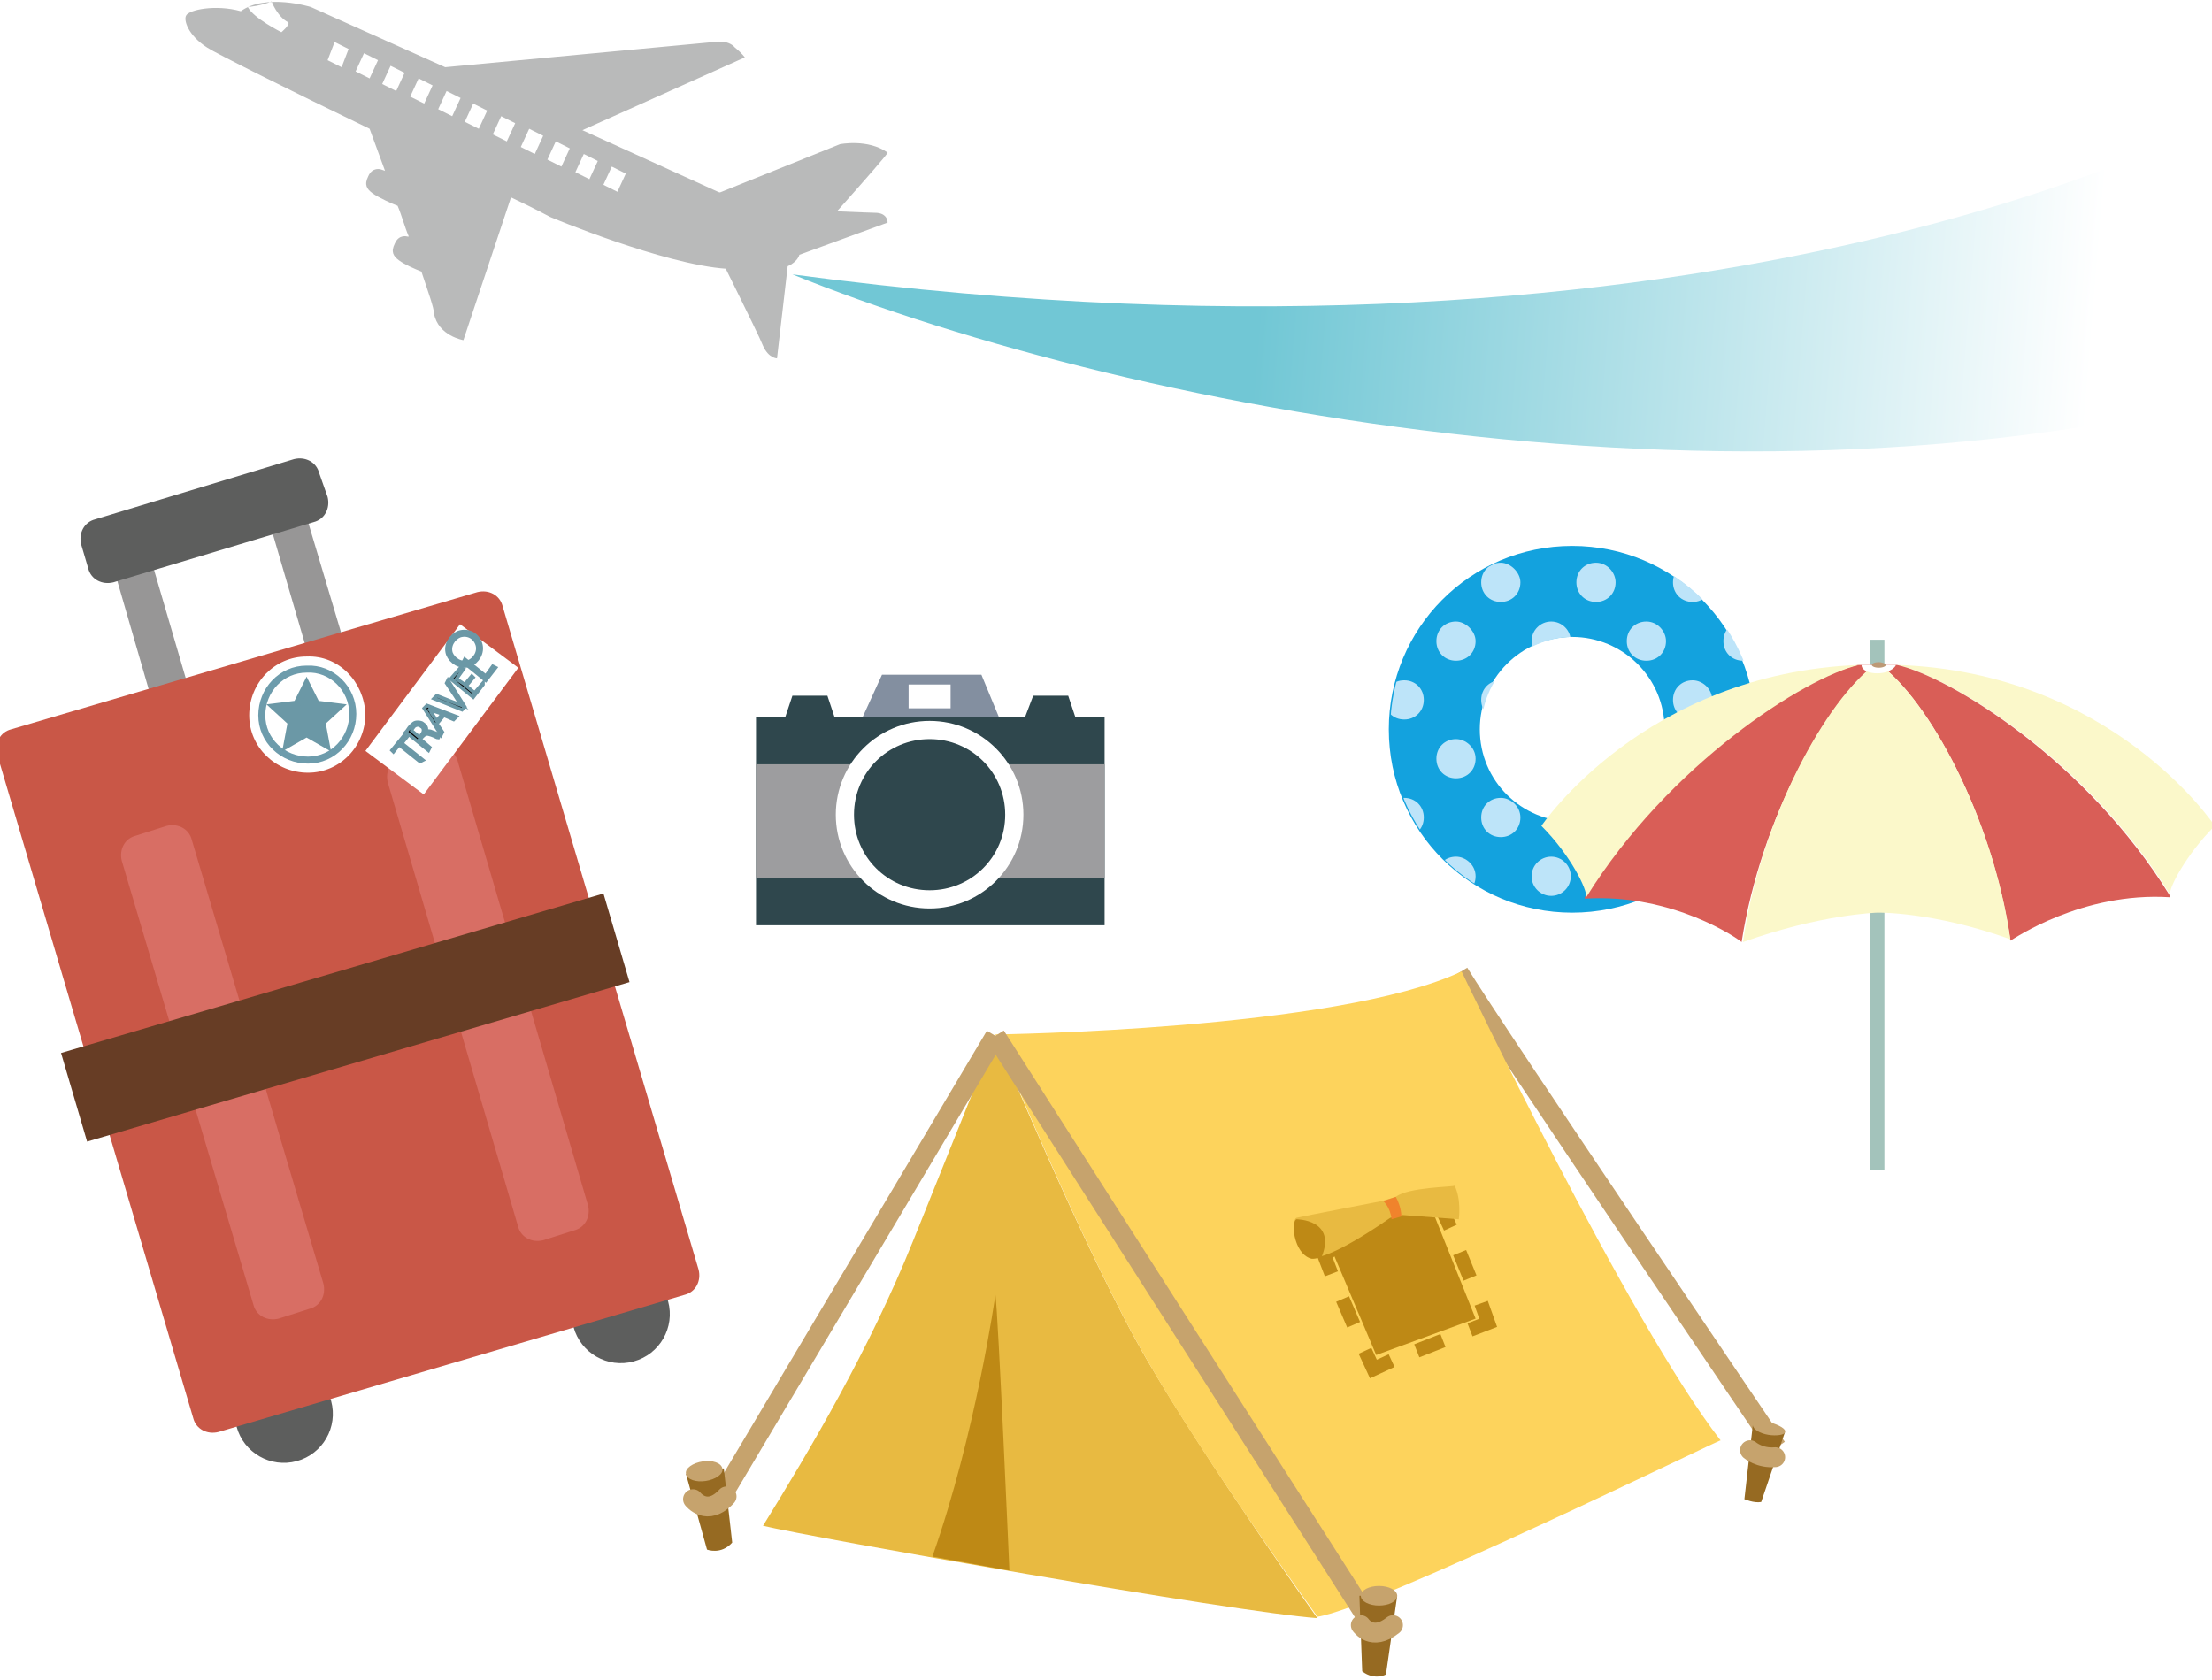
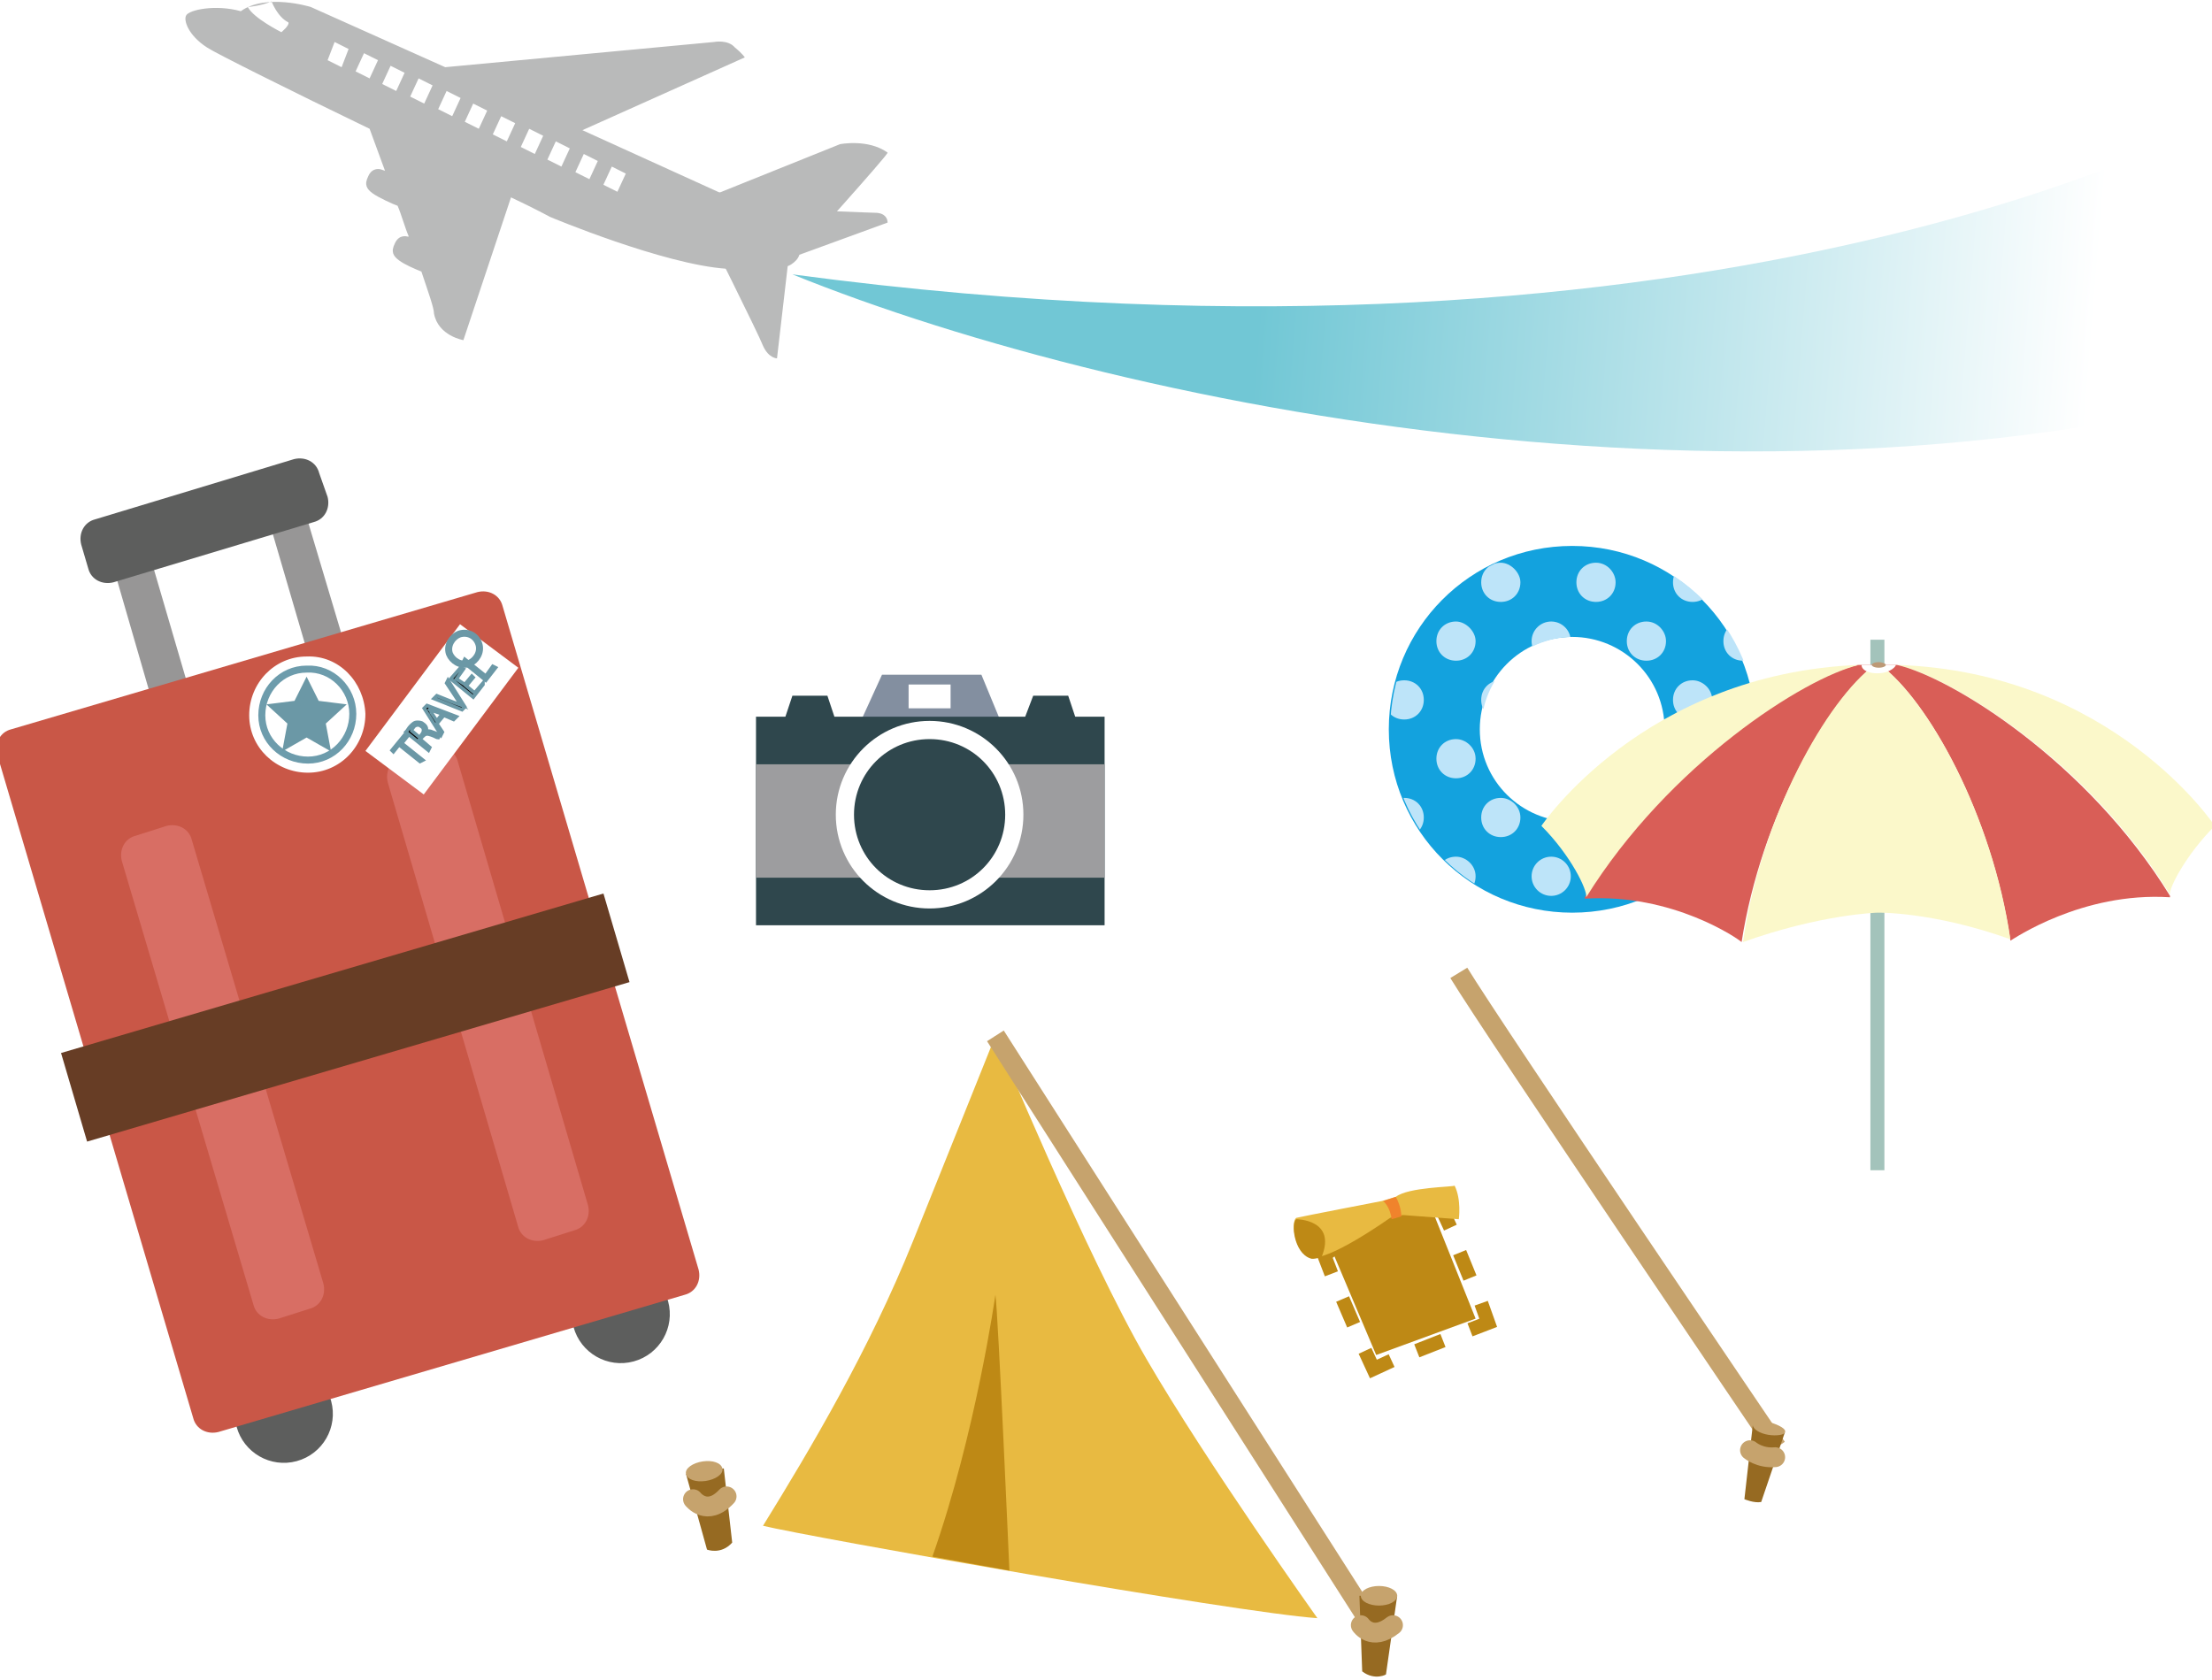
<svg xmlns="http://www.w3.org/2000/svg" xmlns:xlink="http://www.w3.org/1999/xlink" version="1.1" x="0px" y="0px" width="158px" height="120px" viewBox="0 0 158 120" style="enable-background:new 0 0 158 120;" xml:space="preserve">
  <style type="text/css">
	.st0{fill:none;}
	.st1{fill:#5D5E5D;}
	.st2{fill:#979696;}
	.st3{fill:#C95747;}
	.st4{fill:#D86E64;}
	.st5{fill:#673D25;}
	.st6{fill:#FFFFFF;}
	.st7{fill:#040000;stroke:#6B98A6;stroke-width:0.25;stroke-miterlimit:10;}
	.st8{fill:none;stroke:#6B98A6;stroke-width:0.5;stroke-miterlimit:10;}
	.st9{fill:none;stroke:#6D9CAC;stroke-width:0.5;stroke-miterlimit:10;}
	.st10{fill:#6B98A6;stroke:#6B98A6;stroke-width:0.5;stroke-miterlimit:10;}
	.st11{fill:#E8BA41;}
	.st12{fill:#BE8915;}
	.st13{fill:none;stroke:#C6A36D;stroke-width:1.417;stroke-linejoin:round;stroke-miterlimit:10;}
	.st14{fill:#FDD35C;}
	.st15{fill:none;stroke:#BE8915;stroke-miterlimit:10;}
	.st16{fill:none;stroke:#BE8915;stroke-miterlimit:10;stroke-dasharray:1.998,1.998;}
	.st17{fill:none;stroke:#BE8915;stroke-miterlimit:10;stroke-dasharray:2.008,2.008;}
	.st18{fill:none;stroke:#BE8915;stroke-miterlimit:10;stroke-dasharray:1.958,1.958;}
	.st19{fill:none;stroke:#BE8915;stroke-miterlimit:10;stroke-dasharray:2.235,2.235;}
	.st20{fill:#F0832C;}
	.st21{fill:#966A22;}
	.st22{fill:none;stroke:#C6A36D;stroke-width:1.417;stroke-linecap:round;stroke-linejoin:round;stroke-miterlimit:10;}
	.st23{fill:#C6A36D;}
	.st24{fill:#B9BABA;}
	.st25{filter:url(#Adobe_OpacityMaskFilter);}
	.st26{filter:url(#Adobe_OpacityMaskFilter_1_);}
	.st27{mask:url(#SVGID_1_);fill:url(#SVGID_2_);}
	.st28{fill:url(#SVGID_3_);}
	.st29{fill:#13A2DE;}
	.st30{clip-path:url(#SVGID_5_);}
	.st31{fill:#BDE4F9;}
	.st32{fill:#A3C3BB;}
	.st33{fill:#FBF8CA;}
	.st34{fill:#D95E57;}
	.st35{fill:#BC9976;}
	.st36{fill:#838FA0;}
	.st37{fill:#2F474D;}
	.st38{fill:#9D9D9F;}
</style>
  <g id="レイヤー_2">
    <rect class="st0" width="158" height="120" />
  </g>
  <g id="レイヤー_1">
    <g>
      <g>
        <ellipse transform="matrix(0.965 -0.262 0.262 0.965 -25.776 8.857)" class="st1" cx="20.3" cy="101" rx="3.5" ry="3.5" />
        <ellipse transform="matrix(0.965 -0.263 0.263 0.965 -23.102 14.917)" class="st1" cx="44.3" cy="93.9" rx="3.5" ry="3.5" />
      </g>
      <path class="st2" d="M19.6,34.5L8.9,37.6c-0.9,0.3-1.4,1.1-1.1,1.9L12,54c0.2,0.8,1.1,1.2,2,1l10.7-3.1c0.9-0.3,1.4-1.1,1.1-1.9    l-4.3-14.4C21.3,34.7,20.4,34.2,19.6,34.5z M23.1,50.5c0.2,0.7-0.1,1.3-0.6,1.5l-6.6,1.9c-0.5,0.2-1.1-0.3-1.3-0.9l-3.6-12.3    c-0.2-0.7,0.1-1.3,0.6-1.5l6.6-1.9c0.5-0.2,1.1,0.3,1.3,0.9L23.1,50.5z" />
      <path class="st3" d="M49.9,90.7c0.2,0.8-0.2,1.6-1,1.8l-33.3,9.8c-0.8,0.2-1.6-0.2-1.8-1l-14-47.4c-0.2-0.8,0.2-1.6,1-1.8    l33.3-9.8c0.8-0.2,1.6,0.2,1.8,1L49.9,90.7z" />
      <path class="st1" d="M23.4,35.5c0.2,0.8-0.2,1.6-1,1.8L8.1,41.6c-0.8,0.2-1.6-0.2-1.8-1l-0.5-1.7c-0.2-0.8,0.2-1.6,1-1.8L21,32.8    c0.8-0.2,1.6,0.2,1.8,1L23.4,35.5z" />
      <path class="st4" d="M23.1,91.7c0.2,0.8-0.2,1.6-1,1.8l-2.2,0.7c-0.8,0.2-1.6-0.2-1.8-1L8.7,61.5c-0.2-0.8,0.2-1.6,1-1.8l2.2-0.7    c0.8-0.2,1.6,0.2,1.8,1L23.1,91.7z" />
      <path class="st4" d="M42,86.1c0.2,0.8-0.2,1.6-1,1.8l-2.2,0.7c-0.8,0.2-1.6-0.2-1.8-1l-9.3-31.7c-0.2-0.8,0.2-1.6,1-1.8l2.2-0.7    c0.8-0.2,1.6,0.2,1.8,1L42,86.1z" />
      <rect x="4.5" y="69.4" transform="matrix(0.959 -0.282 0.282 0.959 -19.526 9.939)" class="st5" width="40.4" height="6.6" />
      <g>
        <rect x="25.9" y="48.1" transform="matrix(0.598 -0.801 0.801 0.598 -27.914 45.627)" class="st6" width="11.3" height="5.2" />
        <g>
          <path class="st7" d="M29.1,52.6l-0.4,0.5l1.5,1.2L30,54.4l-1.5-1.2l-0.4,0.5L28,53.6l0.9-1.1L29.1,52.6z" />
          <path class="st7" d="M30.4,52.3c0.1-0.1,0.3-0.1,0.5,0c0.3,0.1,0.5,0.2,0.5,0.2l-0.1,0.2c-0.1,0-0.2-0.1-0.5-0.2      c-0.3-0.1-0.4-0.1-0.6,0.1l-0.2,0.2l0.7,0.6l-0.1,0.2l-1.6-1.3c0.1-0.1,0.2-0.3,0.3-0.4c0.2-0.2,0.3-0.3,0.5-0.3      c0.1,0,0.3,0,0.4,0.1C30.5,51.9,30.5,52.1,30.4,52.3L30.4,52.3z M30.1,52.5c0.2-0.2,0.2-0.5,0-0.6c-0.2-0.2-0.5-0.1-0.6,0.1      c-0.1,0.1-0.1,0.2-0.1,0.2l0.6,0.5L30.1,52.5z" />
          <path class="st7" d="M32.6,51.2l-0.2,0.2l-0.7-0.3l-0.5,0.6l0.4,0.6l-0.1,0.2l-1.2-1.9l0.2-0.2L32.6,51.2z M31.6,51L31,50.8      c-0.1-0.1-0.3-0.1-0.4-0.2l0,0c0.1,0.1,0.2,0.2,0.2,0.3l0.4,0.6L31.6,51z" />
          <path class="st7" d="M32,48.6l1.2,1.9l-0.2,0.2L31,49.9l0.2-0.2l1,0.4c0.3,0.1,0.5,0.2,0.8,0.3l0,0c-0.2-0.2-0.3-0.4-0.5-0.7      l-0.6-0.9L32,48.6z" />
          <path class="st7" d="M34.5,48.9l-0.7,0.9l-1.6-1.3l0.7-0.8l0.2,0.1l-0.5,0.7l0.6,0.4l0.5-0.6l0.1,0.1l-0.5,0.6l0.6,0.5l0.6-0.7      L34.5,48.9z" />
          <path class="st7" d="M35.4,47.7l-0.7,0.9l-1.6-1.3l0.1-0.2l1.5,1.2l0.5-0.7L35.4,47.7z" />
        </g>
        <path class="st8" d="M34.2,46c0.2,0.6-0.2,1.2-0.7,1.4c-0.6,0.2-1.2-0.2-1.4-0.7c-0.2-0.6,0.2-1.2,0.7-1.4     C33.4,45.1,34,45.4,34.2,46z" />
      </g>
      <g>
        <path class="st6" d="M26.1,51c0,2.3-1.8,4.2-4.1,4.2c-2.3,0-4.2-1.8-4.2-4.1c0-2.3,1.8-4.2,4.1-4.2C24.2,46.8,26,48.7,26.1,51z" />
        <path class="st9" d="M25.2,51c0,1.8-1.4,3.3-3.2,3.3c-1.8,0-3.3-1.4-3.3-3.2c0-1.8,1.4-3.3,3.2-3.3C23.7,47.7,25.2,49.2,25.2,51z     " />
        <polygon class="st10" points="21.9,48.9 22.6,50.3 24.2,50.5 23,51.6 23.3,53.2 21.9,52.4 20.5,53.2 20.8,51.6 19.6,50.5      21.2,50.3    " />
      </g>
    </g>
    <g>
      <path class="st11" d="M94.1,115.6c0,0-7.9-11.1-12.2-18.5C77.6,89.7,71.1,74,71.1,74s-2.8,7-5.9,14.7c-3.1,7.7-7.3,14.8-10.7,20.3    C57.8,109.8,88.3,115.2,94.1,115.6z" />
      <path class="st12" d="M71.1,92.5c0,0-1.4,9.9-4.5,18.7l5.5,1C72.1,112.2,71.3,93.8,71.1,92.5z" />
      <path class="st13" d="M126.9,103.4c0,0-20.2-29.8-22.7-33.9" />
-       <line class="st13" x1="51.3" y1="107.3" x2="71.1" y2="74" />
-       <path class="st14" d="M94.1,115.5c0,0-7.9-10.9-12.2-18.4c-4.3-7.4-10.8-23.2-10.8-23.2s24.4-0.3,33.3-4.5c0,0,11.9,25,18.5,33.5    C122.9,102.8,98.2,114.9,94.1,115.5z" />
      <g>
        <g>
          <g>
            <polyline class="st15" points="95.7,88.8 94.6,89.7 95.1,91      " />
            <line class="st16" x1="95.9" y1="92.8" x2="97.1" y2="95.6" />
            <polyline class="st15" points="97.5,96.5 98.1,97.8 99.4,97.2      " />
            <line class="st17" x1="101.2" y1="96.5" x2="104" y2="95.4" />
            <polyline class="st15" points="105,95 106.3,94.5 105.8,93.1      " />
            <line class="st18" x1="105" y1="91.3" x2="103.9" y2="88.6" />
            <polyline class="st15" points="103.6,87.7 103,86.4 101.6,86.4      " />
            <polyline class="st19" points="99.4,86.4 99,86.4 96.6,88.2      " />
          </g>
        </g>
        <polygon class="st12" points="102.2,86.2 105.4,94.2 98.3,96.8 95,89 99,86.4    " />
      </g>
      <g>
        <path class="st11" d="M99.7,85.5l-1,0.3c0,0-5.7,1.1-6.1,1.2c-0.4,0.2-0.2,2.4,1,2.8c1.2,0.4,5.7-2.8,5.7-2.8l0.9-0.2l4,0.3     c0,0,0.2-1.4-0.3-2.4C103.8,84.8,100.6,84.8,99.7,85.5z" />
        <path class="st12" d="M92.6,87.1c-0.4,0.2-0.2,2.4,1,2.8c0.2,0.1,0.8-0.1,0.8-0.1C95.5,87.1,92.6,87.1,92.6,87.1z" />
        <path class="st20" d="M98.8,85.8c0,0,0.5,0.4,0.6,1.3l0.7-0.2c0,0,0-0.7-0.4-1.4L98.8,85.8z" />
      </g>
      <path class="st21" d="M125.2,101.8l-0.6,5.3c0,0,0.7,0.3,1.2,0.2l1.7-5L125.2,101.8z" />
      <path class="st21" d="M52.3,110.2l-0.6-5.3l-2.7,0.4l1.5,5.4C50.5,110.7,51.5,111.1,52.3,110.2z" />
      <path class="st22" d="M49.5,107.1c0,0,1,1.3,2.4-0.2" />
      <path class="st23" d="M127.5,102.3c0,0.2-0.6,0.3-1.2,0.2c-0.6-0.1-1.1-0.4-1.1-0.7c0-0.2,0.6-0.3,1.2-0.2    C127.1,101.8,127.6,102.1,127.5,102.3z" />
      <path class="st23" d="M49,105.3c0.1,0.4,0.7,0.6,1.4,0.5c0.7-0.1,1.3-0.5,1.2-0.9c-0.1-0.4-0.7-0.6-1.4-0.5    C49.5,104.5,48.9,104.9,49,105.3z" />
      <line class="st13" x1="71.1" y1="74" x2="97.6" y2="115.5" />
      <path class="st22" d="M125,103.6c0,0,0.7,0.6,1.8,0.5" />
      <g>
        <path class="st21" d="M97.3,119.4l-0.2-5.4h2.7l-0.8,5.6C99.1,119.6,98.2,120.1,97.3,119.4z" />
        <path class="st22" d="M97.2,116.1c0,0,0.8,1.2,2.3,0" />
        <path class="st23" d="M99.8,114c0,0.4-0.6,0.7-1.3,0.7c-0.7,0-1.3-0.3-1.3-0.7c0-0.4,0.6-0.7,1.3-0.7     C99.2,113.3,99.8,113.6,99.8,114z" />
      </g>
    </g>
    <g>
      <path class="st24" d="M49.3,14.6L60,10.3c0,0,2-0.4,3.4,0.6c0.1,0.1-6.4,7.3-6.4,7.3L49.3,14.6z" />
      <path class="st24" d="M50.4,16.3l5.9,2.4l-0.8,6.9c0,0-0.6,0-1-0.9C54.2,23.9,50.4,16.3,50.4,16.3z" />
      <g>
        <path class="st24" d="M62.5,15.2c-0.4,0-4.7-0.2-8.1-0.3l-2.9-1.1l-9.9-4.5l11.6-5.2c0,0-0.2-0.3-0.7-0.7C52,2.8,51,3,51,3     L31.8,4.8l-9.6-4.3c0,0-3.2-1-5,0.3c-1.8-0.5-3.7-0.1-3.9,0.3c-0.2,0.3,0.1,1.4,1.5,2.3c0.6,0.4,6,3.1,11.6,5.8     c0.3,0.8,0.7,1.9,1.1,3l-0.3-0.1c0,0-0.6-0.2-0.9,0.5c-0.3,0.6-0.1,0.9,0.3,1.2c0.4,0.3,1.5,0.8,1.8,0.9c0.3,0.7,0.5,1.5,0.8,2.2     l-0.1,0c0,0-0.6-0.2-0.9,0.5c-0.3,0.6-0.1,0.9,0.3,1.2c0.4,0.3,1.1,0.6,1.6,0.8c0.5,1.5,0.9,2.6,0.9,3c0.3,1.6,2.1,1.9,2.1,1.9     l3.4-10.2c1.7,0.8,2.8,1.4,2.8,1.4s8.1,3.4,12.6,3.7c0,0,3.4,0.4,4.6-0.3c0.3-0.2,0.5-0.4,0.6-0.7l0,0l6.3-2.3     C63.4,15.6,63.2,15.2,62.5,15.2z M20.1,2.3c0,0-2-1-2.4-1.8c0.1,0,1-0.1,1.7-0.4c0,0,0.4,1.1,1.2,1.5C20.7,1.8,20.1,2.3,20.1,2.3     z M24.4,4.8l-1-0.5L23.9,3l1,0.5L24.4,4.8z M26.4,5.6l-1-0.5l0.6-1.3l1,0.5L26.4,5.6z M28.3,6.5l-1-0.5l0.6-1.3l1,0.5L28.3,6.5z      M30.3,7.4l-1-0.5l0.6-1.3l1,0.5L30.3,7.4z M32.3,8.3l-1-0.5l0.6-1.3l1,0.5L32.3,8.3z M34.2,9.2l-1-0.5l0.6-1.3l1,0.5L34.2,9.2z      M36.2,10.1l-1-0.5l0.6-1.3l1,0.5L36.2,10.1z M38.2,11l-1-0.5l0.6-1.3l1,0.5L38.2,11z M40.1,11.9l-1-0.5l0.6-1.3l1,0.5L40.1,11.9     z M42.1,12.8l-1-0.5l0.6-1.3l1,0.5L42.1,12.8z M44.1,13.7l-1-0.5l0.6-1.3l1,0.5L44.1,13.7z" />
      </g>
    </g>
    <defs>
      <filter id="Adobe_OpacityMaskFilter" filterUnits="userSpaceOnUse" x="56.6" y="8.1" width="116.2" height="24.1">
        <feFlood style="flood-color:white;flood-opacity:1" result="back" />
        <feBlend in="SourceGraphic" in2="back" mode="normal" />
      </filter>
    </defs>
    <mask maskUnits="userSpaceOnUse" x="56.6" y="8.1" width="116.2" height="24.1" id="SVGID_1_">
      <g class="st25">
        <defs>
          <filter id="Adobe_OpacityMaskFilter_1_" filterUnits="userSpaceOnUse" x="56.6" y="8.1" width="116.2" height="24.1">
            <feFlood style="flood-color:white;flood-opacity:1" result="back" />
            <feBlend in="SourceGraphic" in2="back" mode="normal" />
          </filter>
        </defs>
        <mask maskUnits="userSpaceOnUse" x="56.6" y="8.1" width="116.2" height="24.1" id="SVGID_1_">
          <g class="st26">
				</g>
        </mask>
        <linearGradient id="SVGID_2_" gradientUnits="userSpaceOnUse" x1="179.192" y1="20.113" x2="289.057" y2="47.44" gradientTransform="matrix(-0.976 -0.219 -0.219 0.976 352.904 39.113)">
          <stop offset="0" style="stop-color:#000000" />
          <stop offset="0.131" style="stop-color:#040404" />
          <stop offset="0.258" style="stop-color:#0F0F0F" />
          <stop offset="0.382" style="stop-color:#232323" />
          <stop offset="0.505" style="stop-color:#3E3E3E" />
          <stop offset="0.627" style="stop-color:#616161" />
          <stop offset="0.749" style="stop-color:#8C8C8C" />
          <stop offset="0.87" style="stop-color:#BFBFBF" />
          <stop offset="0.989" style="stop-color:#F9F9F9" />
          <stop offset="1" style="stop-color:#FFFFFF" />
        </linearGradient>
        <path class="st27" d="M159.3,8.1c0,0-35.6,20.5-102.7,11.5c24.2,9.8,73.4,19.7,113.1,5.7l3-13.6L159.3,8.1z" />
      </g>
    </mask>
    <linearGradient id="SVGID_3_" gradientUnits="userSpaceOnUse" x1="175.362" y1="23.192" x2="59.574" y2="13.766">
      <stop offset="0.221" style="stop-color:#FFFFFF" />
      <stop offset="0.734" style="stop-color:#71C7D5" />
    </linearGradient>
    <path class="st28" d="M159.3,8.1c0,0-35.6,20.5-102.7,11.5c24.2,9.8,73.4,19.7,113.1,5.7l3-13.6L159.3,8.1z" />
    <g>
      <path class="st29" d="M112.3,39c-7.3,0-13.1,5.9-13.1,13.1c0,7.3,5.9,13.1,13.1,13.1c7.3,0,13.1-5.9,13.1-13.1    C125.4,44.9,119.6,39,112.3,39z M112.3,58.7c-3.6,0-6.6-2.9-6.6-6.6c0-3.6,2.9-6.6,6.6-6.6c3.6,0,6.6,2.9,6.6,6.6    C118.9,55.8,115.9,58.7,112.3,58.7z" />
      <g>
        <defs>
          <path id="SVGID_4_" d="M112.4,39c-7.3,0-13.1,5.9-13.1,13.1c0,7.3,5.9,13.1,13.1,13.1c7.3,0,13.1-5.9,13.1-13.1      C125.5,44.9,119.6,39,112.4,39z M112.4,58.7c-3.6,0-6.6-2.9-6.6-6.6c0-3.6,2.9-6.6,6.6-6.6c3.6,0,6.6,2.9,6.6,6.6      C118.9,55.8,116,58.7,112.4,58.7z" />
        </defs>
        <clipPath id="SVGID_5_">
          <use xlink:href="#SVGID_4_" style="overflow:visible;" />
        </clipPath>
        <g class="st30">
          <g>
            <path class="st31" d="M101.7,41.6c0,0.8-0.6,1.4-1.4,1.4c-0.8,0-1.4-0.6-1.4-1.4c0-0.8,0.6-1.4,1.4-1.4       C101.1,40.2,101.7,40.9,101.7,41.6z" />
            <path class="st31" d="M108.6,41.6c0,0.8-0.6,1.4-1.4,1.4c-0.8,0-1.4-0.6-1.4-1.4c0-0.8,0.6-1.4,1.4-1.4       C107.9,40.2,108.6,40.9,108.6,41.6z" />
            <path class="st31" d="M115.4,41.6c0,0.8-0.6,1.4-1.4,1.4s-1.4-0.6-1.4-1.4c0-0.8,0.6-1.4,1.4-1.4S115.4,40.9,115.4,41.6z" />
            <path class="st31" d="M122.3,41.6c0,0.8-0.6,1.4-1.4,1.4c-0.8,0-1.4-0.6-1.4-1.4c0-0.8,0.6-1.4,1.4-1.4       C121.6,40.2,122.3,40.9,122.3,41.6z" />
            <circle class="st31" cx="127.7" cy="41.6" r="1.4" />
          </g>
          <g>
            <circle class="st31" cx="97.1" cy="45.8" r="1.4" />
            <path class="st31" d="M105.4,45.8c0,0.8-0.6,1.4-1.4,1.4c-0.8,0-1.4-0.6-1.4-1.4c0-0.8,0.6-1.4,1.4-1.4       C104.7,44.4,105.4,45.1,105.4,45.8z" />
            <circle class="st31" cx="110.8" cy="45.8" r="1.4" />
            <path class="st31" d="M119,45.8c0,0.8-0.6,1.4-1.4,1.4c-0.8,0-1.4-0.6-1.4-1.4c0-0.8,0.6-1.4,1.4-1.4       C118.4,44.4,119,45.1,119,45.8z" />
            <path class="st31" d="M125.9,45.8c0,0.8-0.6,1.4-1.4,1.4c-0.8,0-1.4-0.6-1.4-1.4c0-0.8,0.6-1.4,1.4-1.4       C125.3,44.4,125.9,45.1,125.9,45.8z" />
          </g>
          <g>
            <path class="st31" d="M101.7,50c0,0.8-0.6,1.4-1.4,1.4c-0.8,0-1.4-0.6-1.4-1.4c0-0.8,0.6-1.4,1.4-1.4       C101.1,48.6,101.7,49.2,101.7,50z" />
            <path class="st31" d="M108.6,50c0,0.8-0.6,1.4-1.4,1.4c-0.8,0-1.4-0.6-1.4-1.4c0-0.8,0.6-1.4,1.4-1.4       C107.9,48.6,108.6,49.2,108.6,50z" />
-             <path class="st31" d="M115.4,50c0,0.8-0.6,1.4-1.4,1.4s-1.4-0.6-1.4-1.4c0-0.8,0.6-1.4,1.4-1.4S115.4,49.2,115.4,50z" />
            <path class="st31" d="M122.3,50c0,0.8-0.6,1.4-1.4,1.4c-0.8,0-1.4-0.6-1.4-1.4c0-0.8,0.6-1.4,1.4-1.4       C121.6,48.6,122.3,49.2,122.3,50z" />
            <path class="st31" d="M129.1,50c0,0.8-0.6,1.4-1.4,1.4c-0.8,0-1.4-0.6-1.4-1.4c0-0.8,0.6-1.4,1.4-1.4       C128.5,48.6,129.1,49.2,129.1,50z" />
          </g>
          <g>
            <path class="st31" d="M98.5,54.2c0,0.8-0.6,1.4-1.4,1.4c-0.8,0-1.4-0.6-1.4-1.4c0-0.8,0.6-1.4,1.4-1.4       C97.9,52.8,98.5,53.4,98.5,54.2z" />
            <path class="st31" d="M105.4,54.2c0,0.8-0.6,1.4-1.4,1.4c-0.8,0-1.4-0.6-1.4-1.4c0-0.8,0.6-1.4,1.4-1.4       C104.7,52.8,105.4,53.4,105.4,54.2z" />
            <path class="st31" d="M112.2,54.2c0,0.8-0.6,1.4-1.4,1.4c-0.8,0-1.4-0.6-1.4-1.4c0-0.8,0.6-1.4,1.4-1.4       C111.6,52.8,112.2,53.4,112.2,54.2z" />
            <path class="st31" d="M119,54.2c0,0.8-0.6,1.4-1.4,1.4c-0.8,0-1.4-0.6-1.4-1.4c0-0.8,0.6-1.4,1.4-1.4       C118.4,52.8,119,53.4,119,54.2z" />
            <path class="st31" d="M125.9,54.2c0,0.8-0.6,1.4-1.4,1.4c-0.8,0-1.4-0.6-1.4-1.4c0-0.8,0.6-1.4,1.4-1.4       C125.3,52.8,125.9,53.4,125.9,54.2z" />
          </g>
          <g>
            <path class="st31" d="M101.7,58.4c0,0.8-0.6,1.4-1.4,1.4c-0.8,0-1.4-0.6-1.4-1.4c0-0.8,0.6-1.4,1.4-1.4       C101.1,57,101.7,57.6,101.7,58.4z" />
            <path class="st31" d="M108.6,58.4c0,0.8-0.6,1.4-1.4,1.4c-0.8,0-1.4-0.6-1.4-1.4c0-0.8,0.6-1.4,1.4-1.4       C107.9,57,108.6,57.6,108.6,58.4z" />
            <path class="st31" d="M115.4,58.4c0,0.8-0.6,1.4-1.4,1.4s-1.4-0.6-1.4-1.4c0-0.8,0.6-1.4,1.4-1.4S115.4,57.6,115.4,58.4z" />
            <path class="st31" d="M122.3,58.4c0,0.8-0.6,1.4-1.4,1.4c-0.8,0-1.4-0.6-1.4-1.4c0-0.8,0.6-1.4,1.4-1.4       C121.6,57,122.3,57.6,122.3,58.4z" />
            <path class="st31" d="M129.1,58.4c0,0.8-0.6,1.4-1.4,1.4c-0.8,0-1.4-0.6-1.4-1.4c0-0.8,0.6-1.4,1.4-1.4       C128.5,57,129.1,57.6,129.1,58.4z" />
          </g>
          <g>
            <circle class="st31" cx="97.1" cy="62.6" r="1.4" />
            <path class="st31" d="M105.4,62.6c0,0.8-0.6,1.4-1.4,1.4c-0.8,0-1.4-0.6-1.4-1.4c0-0.8,0.6-1.4,1.4-1.4       C104.7,61.2,105.4,61.8,105.4,62.6z" />
            <circle class="st31" cx="110.8" cy="62.6" r="1.4" />
            <path class="st31" d="M119,62.6c0,0.8-0.6,1.4-1.4,1.4c-0.8,0-1.4-0.6-1.4-1.4c0-0.8,0.6-1.4,1.4-1.4       C118.4,61.2,119,61.8,119,62.6z" />
            <path class="st31" d="M125.9,62.6c0,0.8-0.6,1.4-1.4,1.4c-0.8,0-1.4-0.6-1.4-1.4c0-0.8,0.6-1.4,1.4-1.4       C125.3,61.2,125.9,61.8,125.9,62.6z" />
          </g>
        </g>
      </g>
    </g>
    <g>
      <g>
        <g>
          <path class="st0" d="M134.2,48.9C134.2,48.9,134.1,48.9,134.2,48.9L134.2,48.9c-0.1,0-0.1,0-0.2,0      C134.1,48.9,134.1,48.9,134.2,48.9C134.2,48.9,134.2,48.9,134.2,48.9z" />
        </g>
      </g>
      <g>
        <g>
          <path class="st0" d="M134.1,49C134.1,48.9,134.1,48.9,134.1,49c-0.2,0-0.6,0-1.1,0.1c0.3,0,0.6,0,0.9,0      C134,49,134.1,49,134.1,49z" />
        </g>
      </g>
      <g>
        <g>
          <path class="st0" d="M134.3,49.1c0.3,0,0.6,0,0.9,0c-0.5-0.1-0.9-0.2-1-0.2c0,0-0.1,0-0.1,0.1C134.2,49,134.2,49,134.3,49.1z" />
        </g>
      </g>
      <g>
        <g>
          <path class="st0" d="M134,49.1c0.1,0,0.1,0,0.2,0h0c0.1,0,0.1,0,0.2,0c-0.1,0-0.1-0.1-0.2-0.1C134.1,49,134,49,134,49.1z" />
        </g>
      </g>
      <g>
        <g>
          <rect x="133.6" y="45.7" class="st32" width="1" height="37.9" />
        </g>
      </g>
      <g>
        <g>
          <g>
            <path class="st33" d="M158.2,59c0,0-7.3-11-22.7-11.5c3.9,0.9,13.6,6.8,19.5,16.4C154.9,63.5,156.1,61.1,158.2,59z" />
          </g>
        </g>
        <g>
          <g>
            <path class="st34" d="M133.9,47.5c-0.4,0-0.8,0-1.2,0c-3.9,0.9-13.6,7-19.5,16.6c0,0.1,0,0.1,0,0.1c6.3-0.4,11,2.9,11.2,3.1       C125.8,58.3,130.6,50,133.9,47.5z" />
          </g>
        </g>
        <g>
          <g>
            <path class="st34" d="M135.5,47.5c-0.4,0-0.8,0-1.2,0c3.4,2.5,8,10.7,9.3,19.7c0.2-0.1,5.1-3.5,11.4-3.1c0,0,0,0,0-0.1       C149.1,54.4,139.4,48.4,135.5,47.5z" />
          </g>
        </g>
        <g>
          <g>
            <path class="st33" d="M134.3,47.5c-0.1,0-0.1,0-0.2,0h0c-0.1,0-0.1,0-0.2,0c-3.4,2.5-8.1,10.8-9.4,19.8c0,0,0,0,0,0       c5.6-2,9.6-2.1,9.6-2.1h0c0,0,3.9-0.1,9.5,1.9c0,0,0,0,0,0C142.3,58.2,137.7,50,134.3,47.5z" />
          </g>
        </g>
        <g>
          <g>
            <path class="st33" d="M132.8,47.5C117.4,48.1,110.1,59,110.1,59c2.1,2.1,3.3,4.6,3.2,5.1C119.2,54.6,128.9,48.4,132.8,47.5z" />
          </g>
        </g>
      </g>
      <g>
        <g>
          <path class="st6" d="M135.4,47.5c0.1,0-0.3,0.6-1.3,0.6c-1.1,0-1.2-0.6-1.1-0.6c0,0,0.5,0,1.2,0      C134.8,47.5,135.3,47.5,135.4,47.5z" />
        </g>
      </g>
      <path class="st35" d="M134.7,47.5c0,0.1-0.2,0.2-0.5,0.2c-0.3,0-0.5-0.1-0.5-0.2c0-0.1,0.2-0.2,0.5-0.2    C134.4,47.3,134.7,47.4,134.7,47.5z" />
    </g>
    <g>
      <g>
        <polygon class="st36" points="72,52.8 60.9,52.8 63,48.2 70.1,48.2    " />
        <rect x="54" y="51.2" class="st37" width="24.9" height="14.9" />
        <rect x="54" y="54.6" class="st38" width="24.9" height="8.1" />
        <polygon class="st37" points="77,51.8 73,51.8 73.8,49.7 76.3,49.7    " />
        <polygon class="st37" points="59.8,51.8 55.9,51.8 56.6,49.7 59.1,49.7    " />
        <path class="st6" d="M73.1,58.2c0,3.7-3,6.7-6.7,6.7c-3.7,0-6.7-3-6.7-6.7c0-3.7,3-6.7,6.7-6.7C70.1,51.5,73.1,54.5,73.1,58.2z" />
        <path class="st37" d="M71.8,58.2c0,3-2.4,5.4-5.4,5.4c-3,0-5.4-2.4-5.4-5.4c0-3,2.4-5.4,5.4-5.4C69.4,52.8,71.8,55.2,71.8,58.2z" />
      </g>
      <rect x="64.9" y="48.9" class="st6" width="3" height="1.7" />
    </g>
  </g>
</svg>